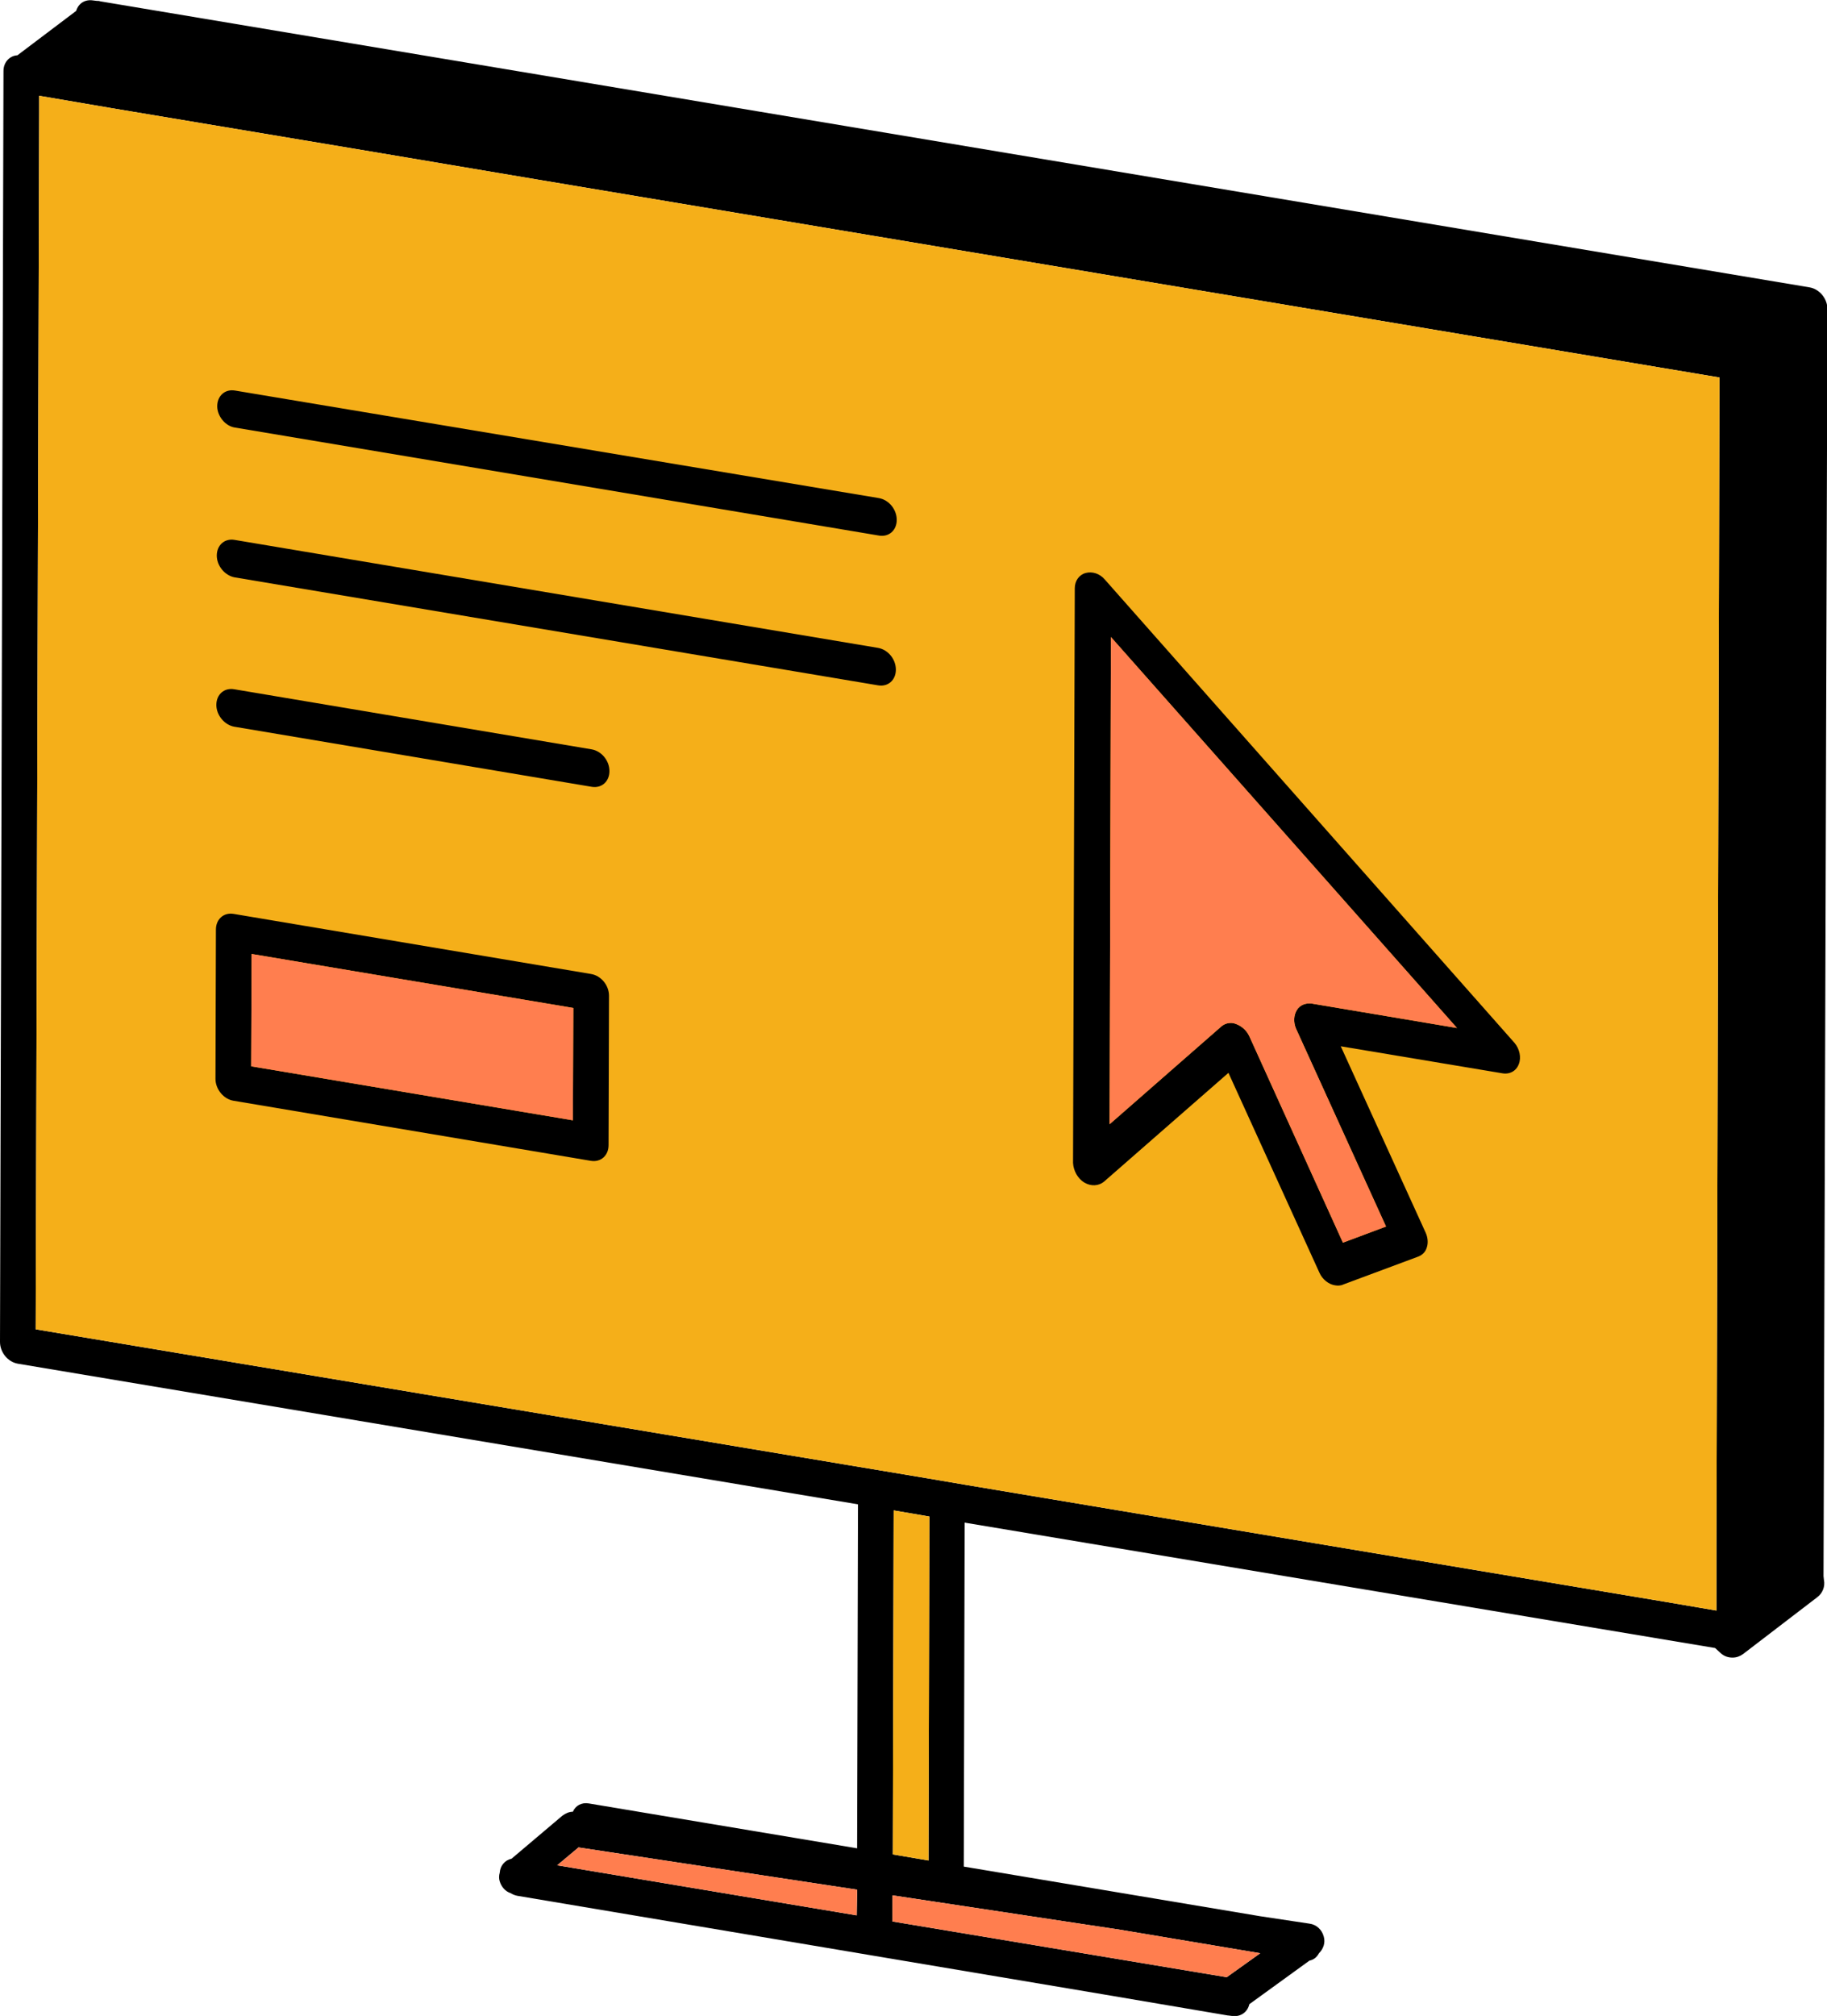
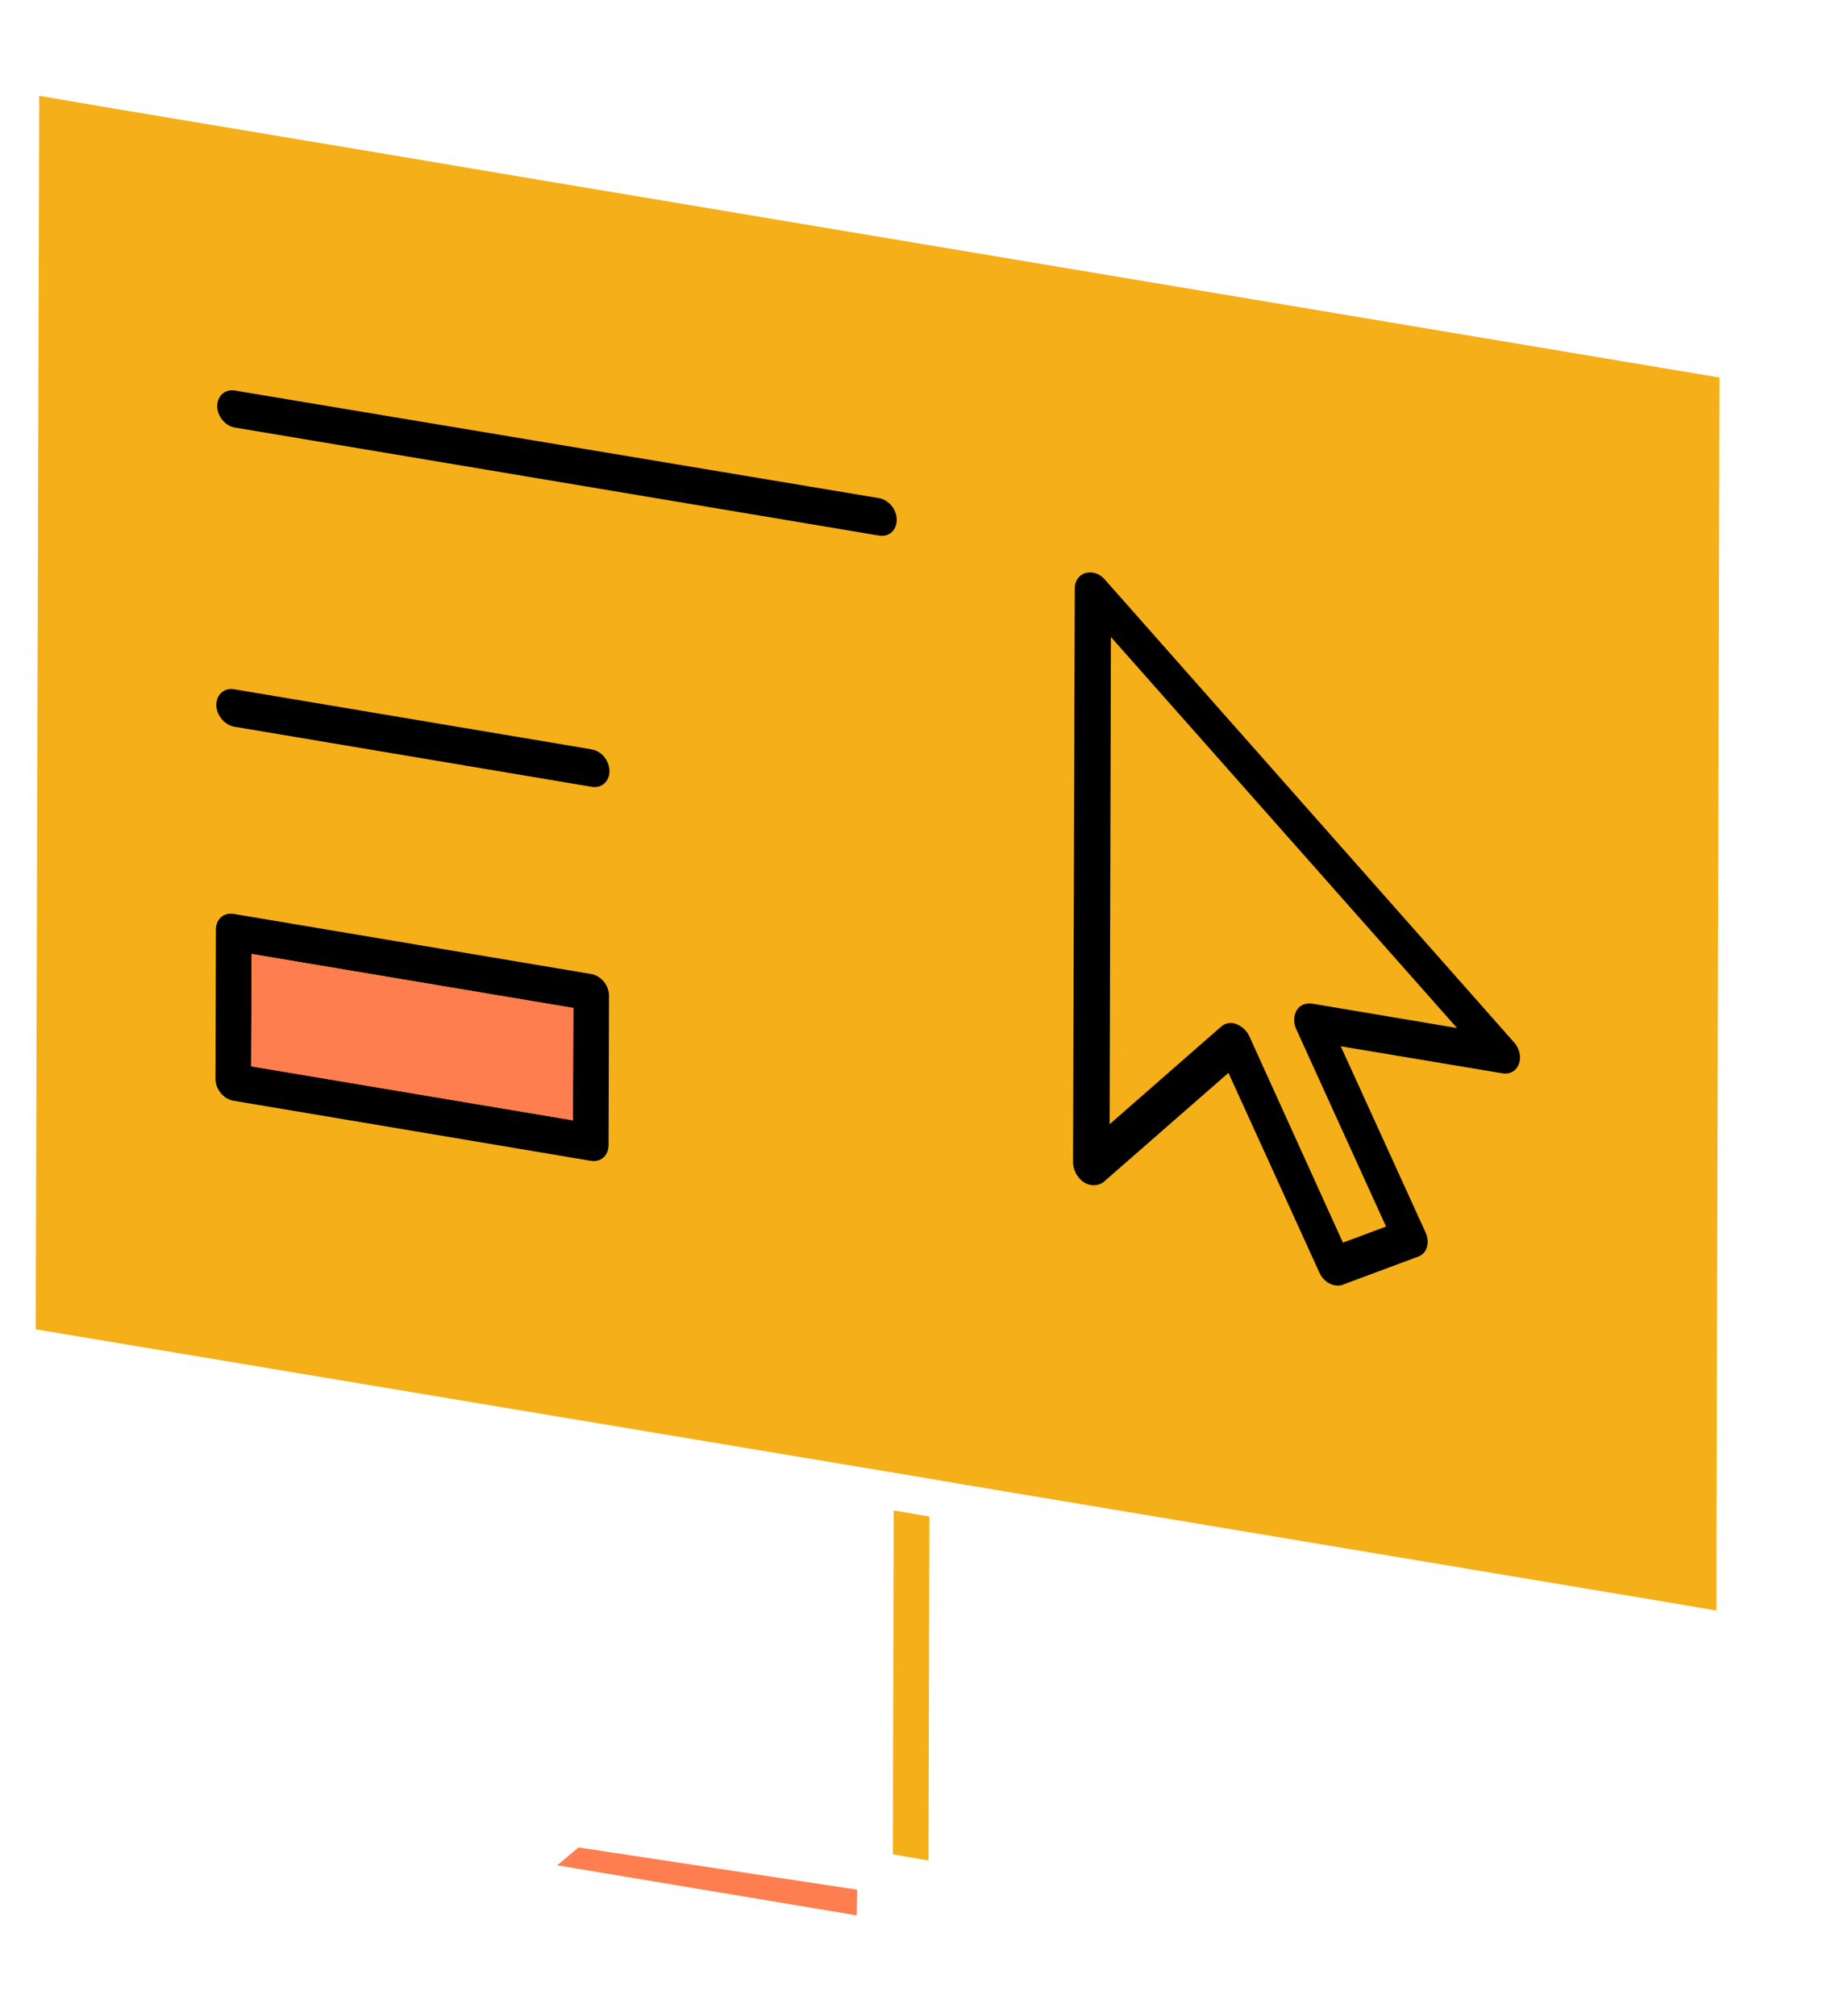
<svg xmlns="http://www.w3.org/2000/svg" id="Layer_1" x="0px" y="0px" viewBox="0 0 419.7 463" style="enable-background:new 0 0 419.7 463;" xml:space="preserve">
  <style type="text/css"> .st0{fill:#F5AF19;} .st1{fill:#FF7E4F;} </style>
-   <path d="M418.9,362l0.9-291c0-2.4-1.8-4.6-4.1-5L23,0.3c-0.2-0.1-0.5-0.1-0.8-0.1l-0.8-0.1c-1.9-0.3-3.4,0.7-3.9,2.4L4,12.7 c-1.8,0.1-3.2,1.6-3.2,3.6L0,308.2c0,2.4,1.8,4.6,4.1,5l193,32.3l-0.2,79l-61.6-10.3c-1.7-0.3-3.1,0.5-3.7,1.9 c-0.9,0-1.7,0.4-2.4,0.9l-11.7,9.9c-1.5,0.3-2.6,1.6-2.7,3.2c-0.2,0.7-0.2,1.4,0,2c0.4,1.3,1.3,2.3,2.5,2.7c0.5,0.3,1,0.5,1.5,0.6 L253.2,458l28.3,4.8c0.2,0,0.4,0.1,0.7,0.1l0.8,0.1c2,0.3,3.6-0.9,4-2.7l13.8-10c1-0.2,1.7-0.8,2.2-1.7c1-1,1.5-2.4,1.1-3.8 c-0.4-1.6-1.7-2.8-3.3-3l-11.3-1.7l-68.1-11.4l0.2-79L394,378.5l1.3,1.2c0.8,0.7,1.7,1,2.7,1c0.9,0,1.7-0.3,2.4-0.8l17.1-13.1 c1.2-0.9,1.8-2.5,1.5-3.9L418.9,362z M196.8,439.9L128,428.4l4.9-4.1l64,9.7L196.8,439.9z M257.3,443.2l32.2,5.4l-7.7,5.5L205,441.3 v-6L257.3,443.2z M205.1,425.9l0.2-79l8.2,1.4l-0.2,79L205.1,425.9z M394.6,238.8l-0.1,40.8l-0.2,74.9v15.4l-11.7-2L221.7,341 l-8.2-1.4L8.2,305.3L9,25.6V22l16.4,2.8l62.2,10.4l36.2,6.1L395,86.7L394.6,238.8z" />
  <polygon class="st0" points="395,86.7 394.6,238.8 394.5,279.6 394.3,354.5 394.3,369.9 382.6,367.9 221.7,341 213.5,339.6 8.2,305.3 9,25.6 9,22 25.4,24.8 87.6,35.2 123.8,41.3 " />
-   <polygon class="st1" points="289.5,448.6 281.8,454.1 205,441.3 205,435.3 257.3,443.2 " />
  <polygon class="st1" points="196.9,434 196.8,439.9 128,428.4 132.9,424.3 " />
  <polygon class="st0" points="213.5,348.3 213.3,427.3 205.1,425.9 205.3,346.9 " />
  <path d="M54,98.2L201.9,123c2.3,0.4,4.1-1.2,4.1-3.6s-1.8-4.6-4.1-5L54,89.7c-2.3-0.4-4.1,1.2-4.1,3.6C49.9,95.6,51.8,97.9,54,98.2z " />
-   <path d="M53.9,132.6l147.8,24.8c2.3,0.4,4.1-1.2,4.1-3.6c0-2.4-1.8-4.6-4.1-5L53.9,124c-2.3-0.4-4.1,1.2-4.1,3.6 C49.8,130,51.7,132.2,53.9,132.6z" />
  <path d="M135.8,223.7l-82.1-13.8c-2.3-0.4-4.1,1.2-4.1,3.6l-0.1,34.3c0,2.3,1.8,4.6,4.1,5l82.1,13.8c2.3,0.4,4.1-1.2,4.1-3.6 l0.1-34.3C139.9,226.3,138.1,224.1,135.8,223.7z M131.6,257.3l-73.9-12.4l0.1-25.8l73.9,12.4L131.6,257.3z" />
  <polygon class="st1" points="131.7,231.5 131.6,257.3 57.7,244.9 57.8,219.1 " />
  <path d="M53.8,166.9l82.1,13.8c2.3,0.4,4.1-1.2,4.1-3.6s-1.8-4.6-4.1-5l-82.1-13.8c-2.3-0.4-4.1,1.2-4.1,3.6 C49.7,164.3,51.6,166.5,53.8,166.9z" />
  <path d="M347.9,239.5l-94.1-106.4c-1.2-1.4-2.9-1.9-4.4-1.5c-1.5,0.4-2.5,1.8-2.5,3.5l-0.4,132c0.1,1.8,1.1,3.6,2.6,4.5 c1.5,0.9,3.3,0.8,4.5-0.2l28.6-25l20.9,45.9c0.7,1.6,2.2,2.7,3.6,2.9c0.6,0.1,1.3,0.1,1.9-0.2l17.2-6.4c1-0.4,1.7-1.1,2-2.2 c0.3-1,0.2-2.2-0.3-3.3L308,240.3l37.1,6.2c1.7,0.3,3.2-0.5,3.8-2.1C349.5,242.9,349.1,240.9,347.9,239.5z M301.4,230.5 c-1.4-0.2-2.8,0.3-3.5,1.5c-0.7,1.2-0.8,2.7-0.2,4.2l20.7,45.5l-9.9,3.7L287,238c-0.6-1.3-1.7-2.3-3-2.8c-0.2-0.1-0.4-0.1-0.6-0.2 c-1.1-0.2-2.1,0.1-2.9,0.8l-25.6,22.4l0.3-111.9l79.5,89.8L301.4,230.5z" />
-   <path class="st1" d="M297.7,236.2l20.7,45.5l-9.9,3.7L287,238c-0.6-1.3-1.7-2.3-3-2.8c-0.2-0.1-0.4-0.1-0.6-0.2 c-1.1-0.2-2.1,0.1-2.9,0.8l-25.6,22.4l0.3-111.9l79.5,89.8l-33.3-5.6c-1.4-0.2-2.8,0.3-3.5,1.5C297.2,233.2,297.1,234.7,297.7,236.2 z" />
</svg>